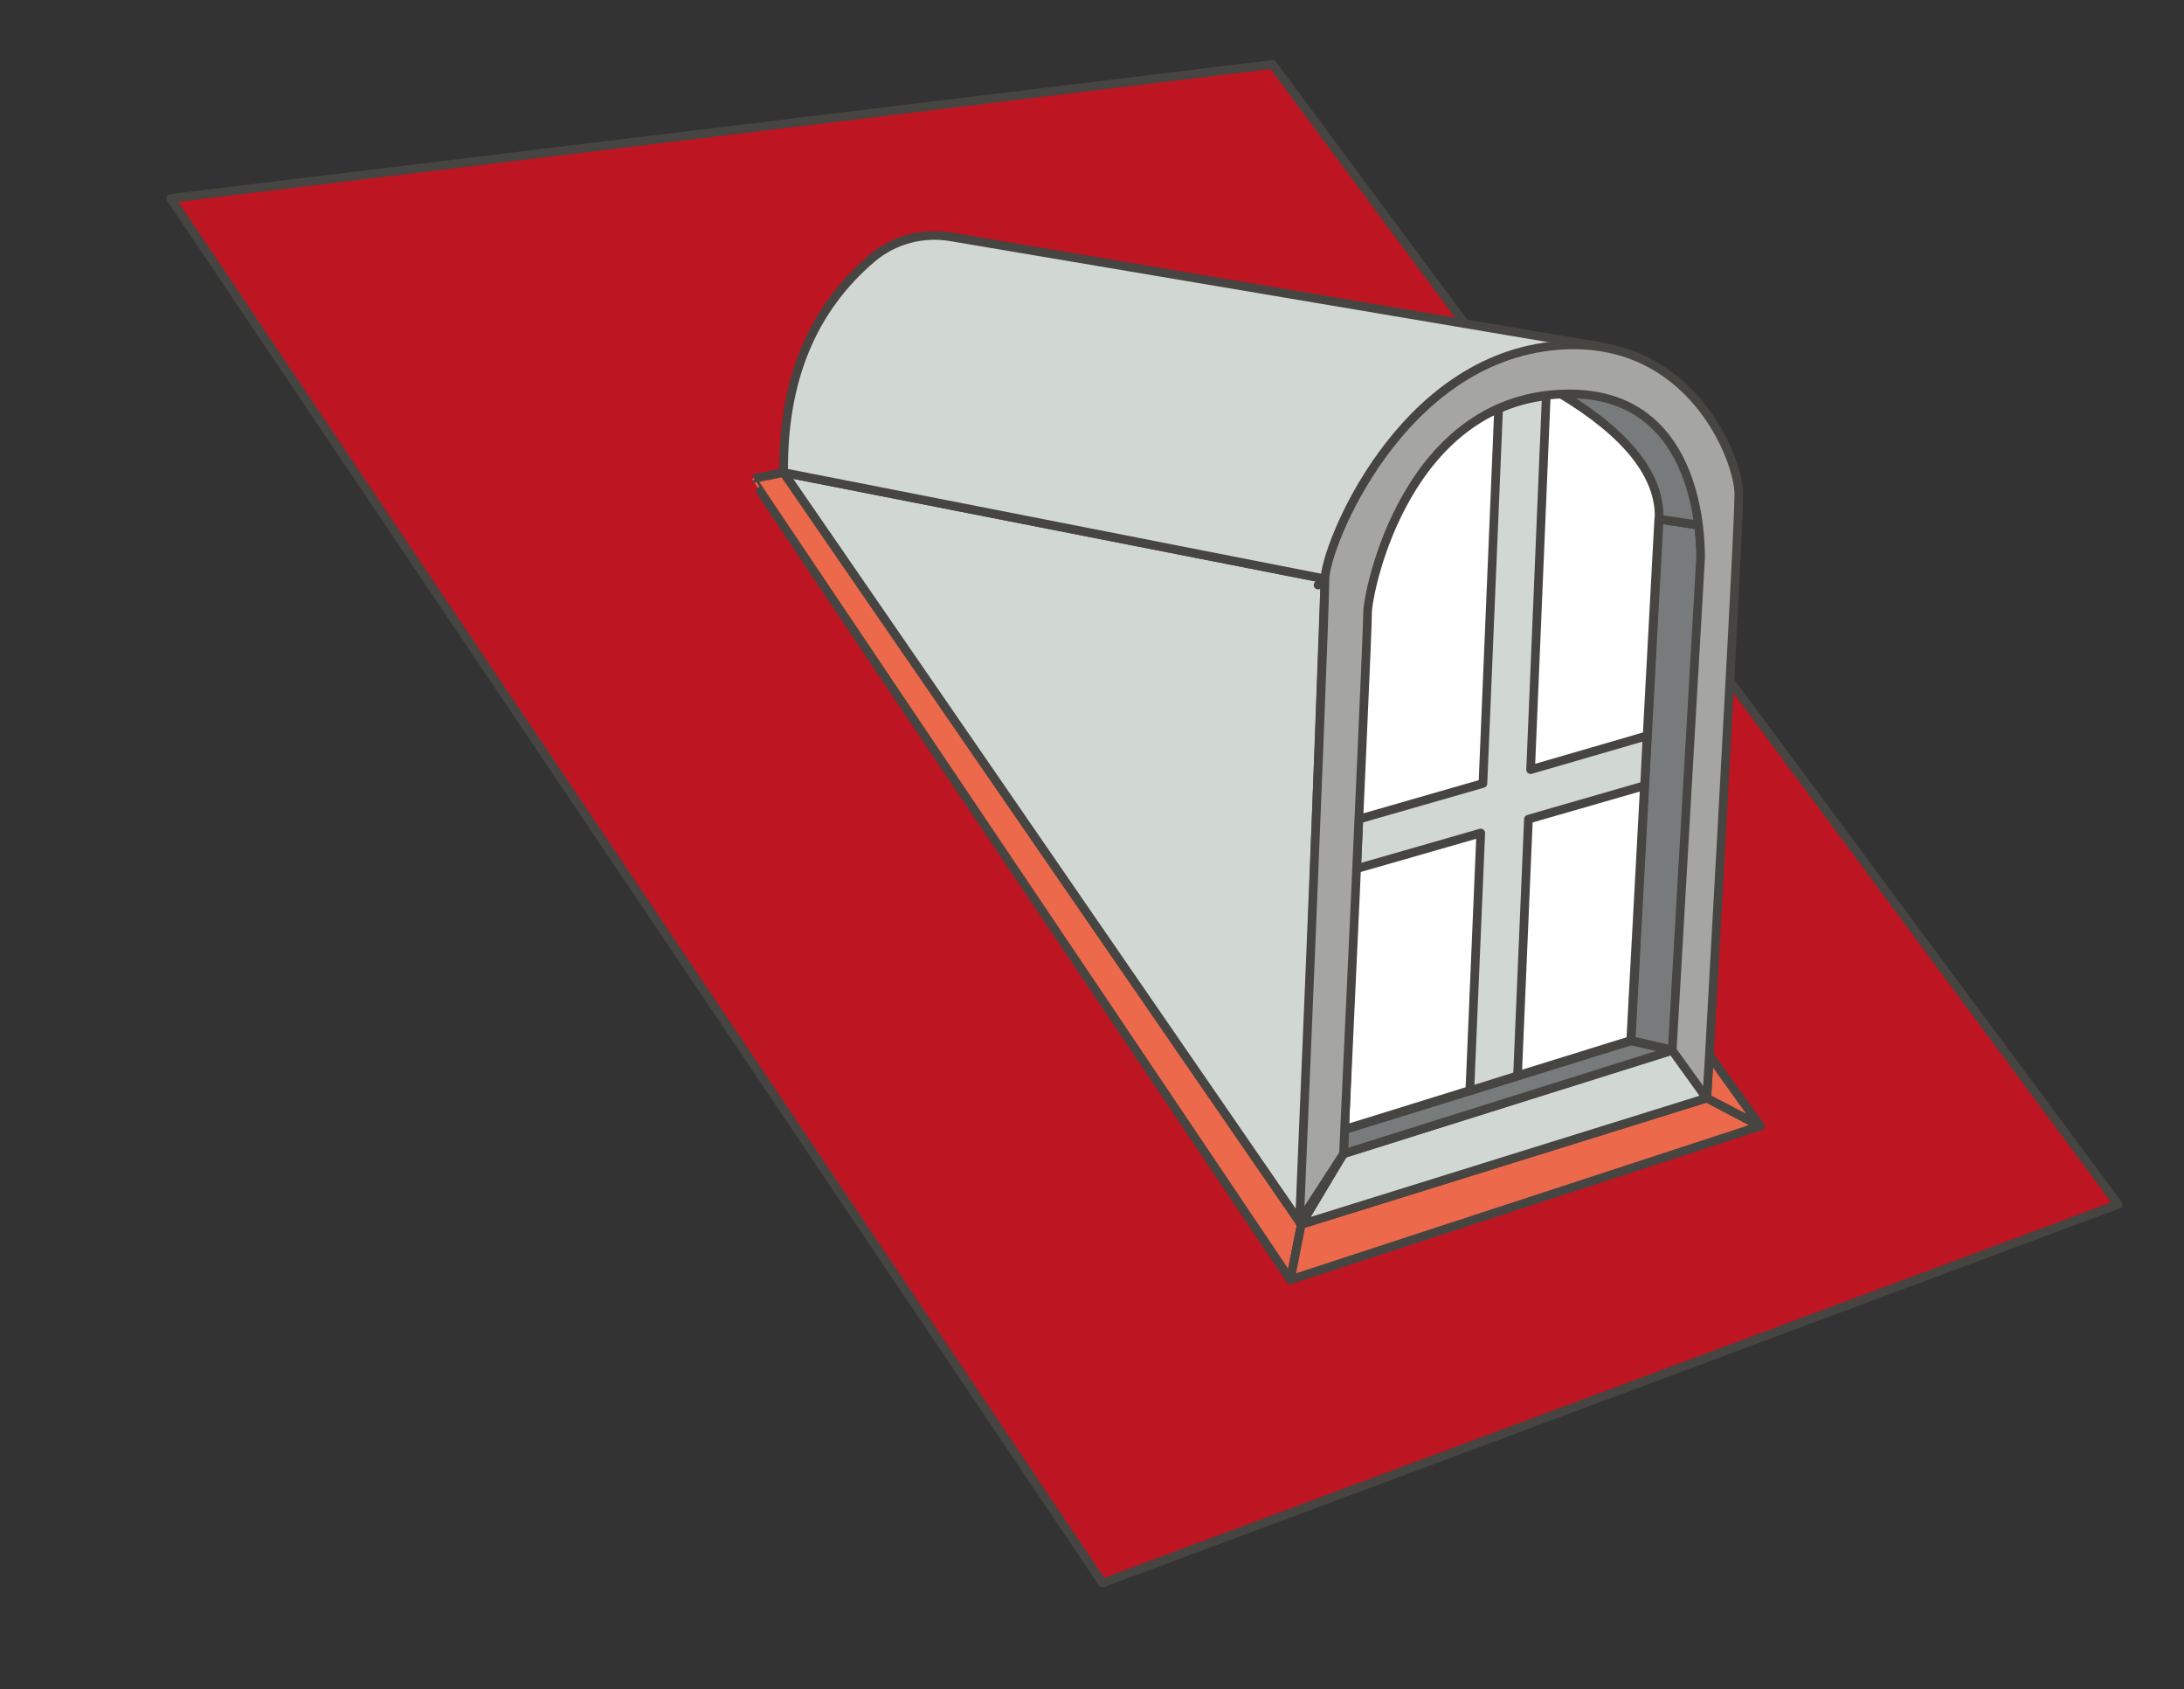
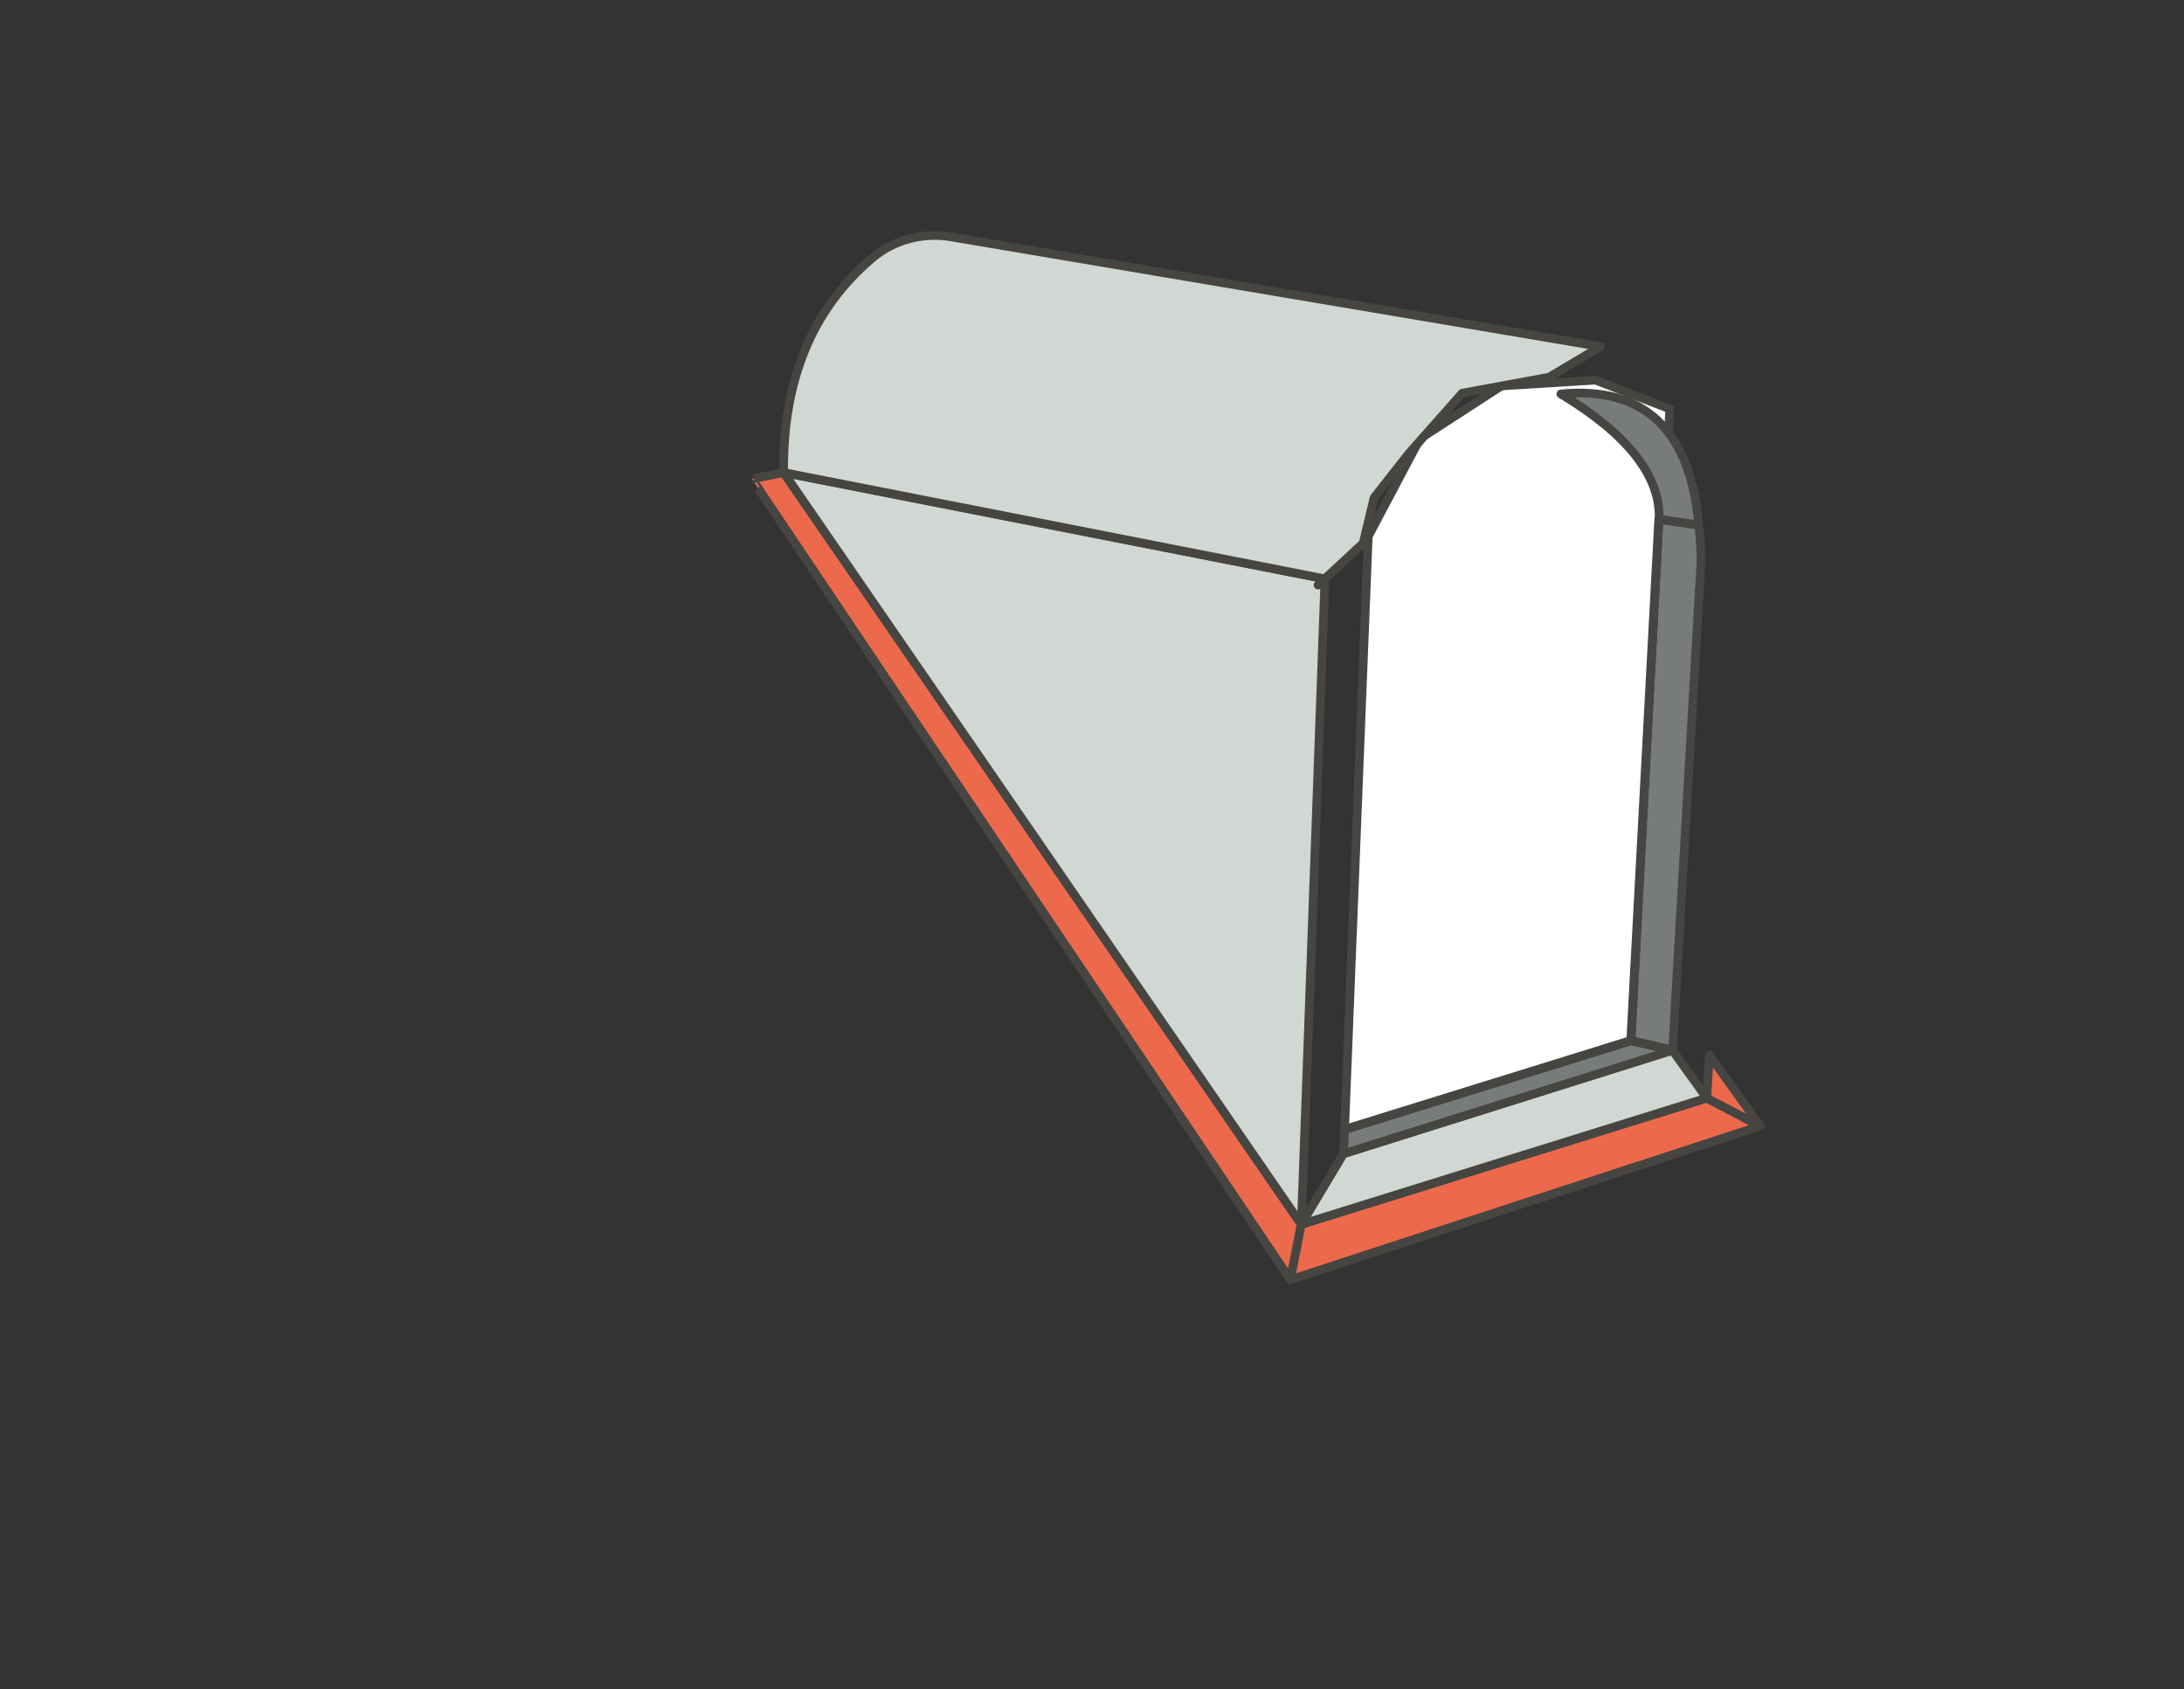
<svg xmlns="http://www.w3.org/2000/svg" id="Ebene_1" x="0px" y="0px" viewBox="0 0 600 464" style="enable-background:new 0 0 600 464;" xml:space="preserve">
  <rect x="0" y="0" width="600" height="464" fill="#333333" stroke="none" />
  <style type="text/css">	.st0{fill:#BE1522;stroke:#464542;stroke-width:2.38;stroke-linecap:round;stroke-linejoin:round;stroke-miterlimit:1.904;}	.st1{fill:#ED694B;stroke:#464542;stroke-width:2.38;stroke-linecap:round;stroke-linejoin:round;stroke-miterlimit:1.904;}	.st2{fill:#D1D7D3;stroke:#464542;stroke-width:2.38;stroke-linecap:round;stroke-linejoin:round;stroke-miterlimit:1.904;}	.st3{fill:#787B7C;stroke:#464542;stroke-width:2.38;stroke-linecap:round;stroke-linejoin:round;stroke-miterlimit:1.904;}	.st4{fill:#FFFFFF;stroke:#464542;stroke-width:2.38;stroke-linecap:round;stroke-linejoin:round;stroke-miterlimit:1.904;}	.st5{fill:#A5A5A1;stroke:#464542;stroke-width:2.38;stroke-linecap:round;stroke-linejoin:round;stroke-miterlimit:1.904;}</style>
  <g id="Layer_1">
    <g id="Background">	</g>
    <g id="ico">	</g>
    <g id="icons">
      <g id="_x3C_Group_x3E__00000145034085673844111980000016382495861280498052_">
-         <path id="_x3C_Path_x3E__00000010308154433234812730000016298603105347334803_" class="st0" d="M581.9,330.8l-279,104L46.9,54.5    l302.7-36.8L581.9,330.8z" />
        <path id="_x3C_Path_x3E__00000145049670403934626720000012252322391994927789_" class="st1" d="M357.5,336.3l-3,15.2    c-98.7-146.7-148-220-147.9-220c0.2,0,3.1-0.6,8.7-1.7L357.5,336.3z" />
        <path id="_x3C_Path_x3E__00000104669021762757153570000013564579083538046878_" class="st1" d="M357.5,336.3l111.4-34.7l14.6,7.7    l-129,42.2L357.5,336.3z" />
        <path id="_x3C_Path_x3E__00000178193776713346379470000003465104565913855657_" class="st1" d="M468.9,301.6l0.7-11.8l14,19.5    L468.9,301.6z" />
        <path id="_x3C_Path_x3E__00000142151393063999153380000010161179972404358798_" class="st2" d="M215.3,129.8L364,159l-6.5,177.3    L215.3,129.8z" />
        <path id="_x3C_Path_x3E__00000039127578173148245550000009968823068622214019_" class="st2" d="M357.5,336.3l11.6-19.4l90.3-28.5    l9.5,13.2L357.5,336.3z" />
        <path id="_x3C_Path_x3E__00000032611282253688200800000000369061064638599605_" class="st3" d="M369.1,316.9l0.3-6.6l78.7-24.4    l11.4,2.6L369.1,316.9z" />
        <path id="_x3C_Path_x3E__00000048485789258003505570000008484140959142259117_" class="st3" d="M448.1,285.8l7.7-143.2l10.9,1.7    c0.5,4.7,0.7,8.1,0.6,10.1c-0.1,2.1-2.7,46.7-7.8,134L448.1,285.8z" />
        <path id="_x3C_Path_x3E__00000139266982613697341750000013252124104409304459_" class="st4" d="M369.4,310.2l6.5-162.9l14.2-26.8    l22.4-14.5l25.8-1.6l20.4,7.9l-1.1,24.9l-1.9,5.4l-7.7,143.2L369.4,310.2z" />
        <path id="_x3C_Path_x3E__00000176760747125186557070000011681269339212621200_" class="st3" d="M455.8,142.6    c0.4-11.8-8.6-23.3-27-34.4c22.9-2.2,35.6,9.9,37.9,36L455.8,142.6z" />
-         <path id="_x3C_Path_x3E__00000057137588702354926810000008200118271086262960_" class="st2" d="M452.5,202.1l-0.7,13.7l-31.9,9.2    l-3,70.5l-13.1,4.1l3-70.8l-34.1,9.8c0.2-4.6,0.4-9.1,0.6-13.6l34.1-9.8l4.3-102.9c3.9-1.8,8.3-3,13.1-3.6l-4.3,102.7    L452.5,202.1z" />
        <path id="_x3C_Path_x3E__00000021087284578994717900000015778976134973680258_" class="st2" d="M364,159l-148.7-29.2    c-0.3-25.3,7.8-44.9,24.3-58.9c6-5.1,14.1-7.2,21.9-5.8l178.2,30.1l-14.1,8.4l-23.9,4.4l-14.6,16.5l-9.6,12.2l-3,12.5l-12.4,11.5    " />
-         <path id="_x3C_Path_x3E__00000075874265114286508980000007053855107848166799_" class="st5" d="M369.1,316.9L357,335.6    c4.7-111.8,7-170.6,7-176.5c0-8.8,20.5-60.8,64-64.2c36.5-2.9,49.7,31.3,49.7,40.8c0,6.3-2.7,57.7-8.1,154.2l-0.7,11.8l-9.5-13.2    l7.8-135.4c0-8.3-1.7-44.9-36-44.9c-44.7,0-55.5,54.2-55.5,60.2c0,4-2.1,51.3-6.3,141.8L369.1,316.9z" />
      </g>
    </g>
    <g id="Layer_3">	</g>
  </g>
</svg>